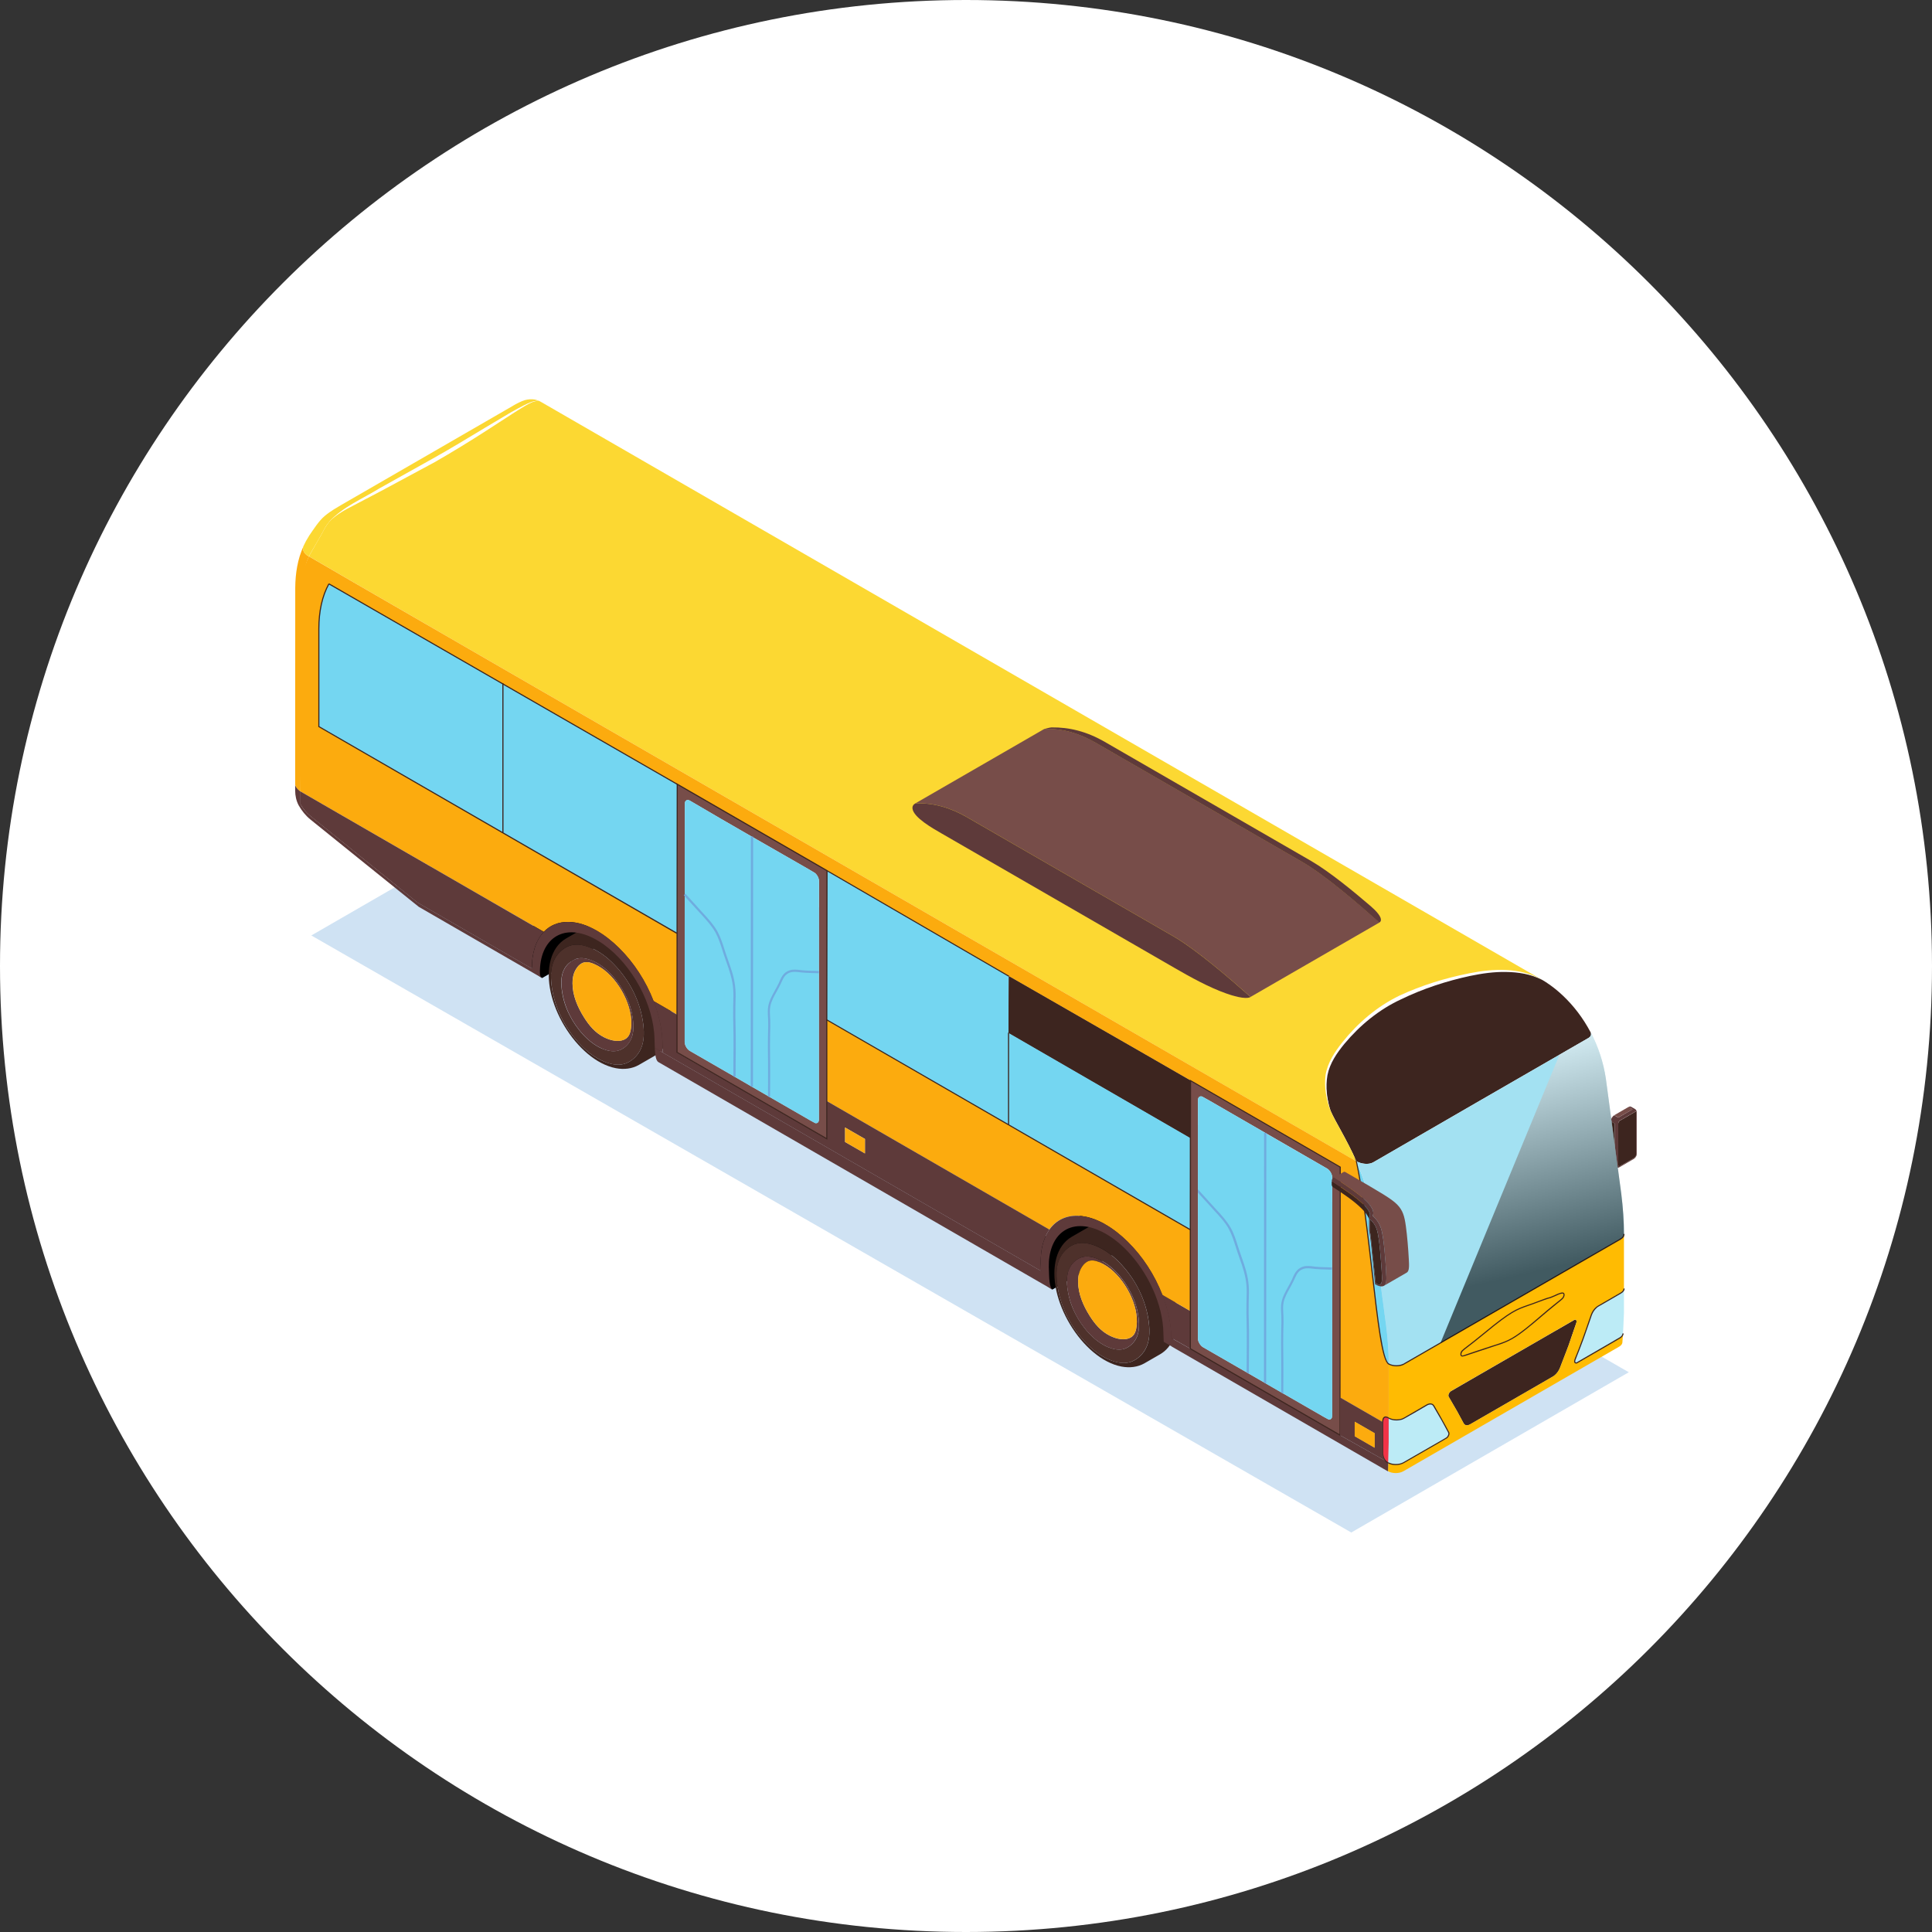
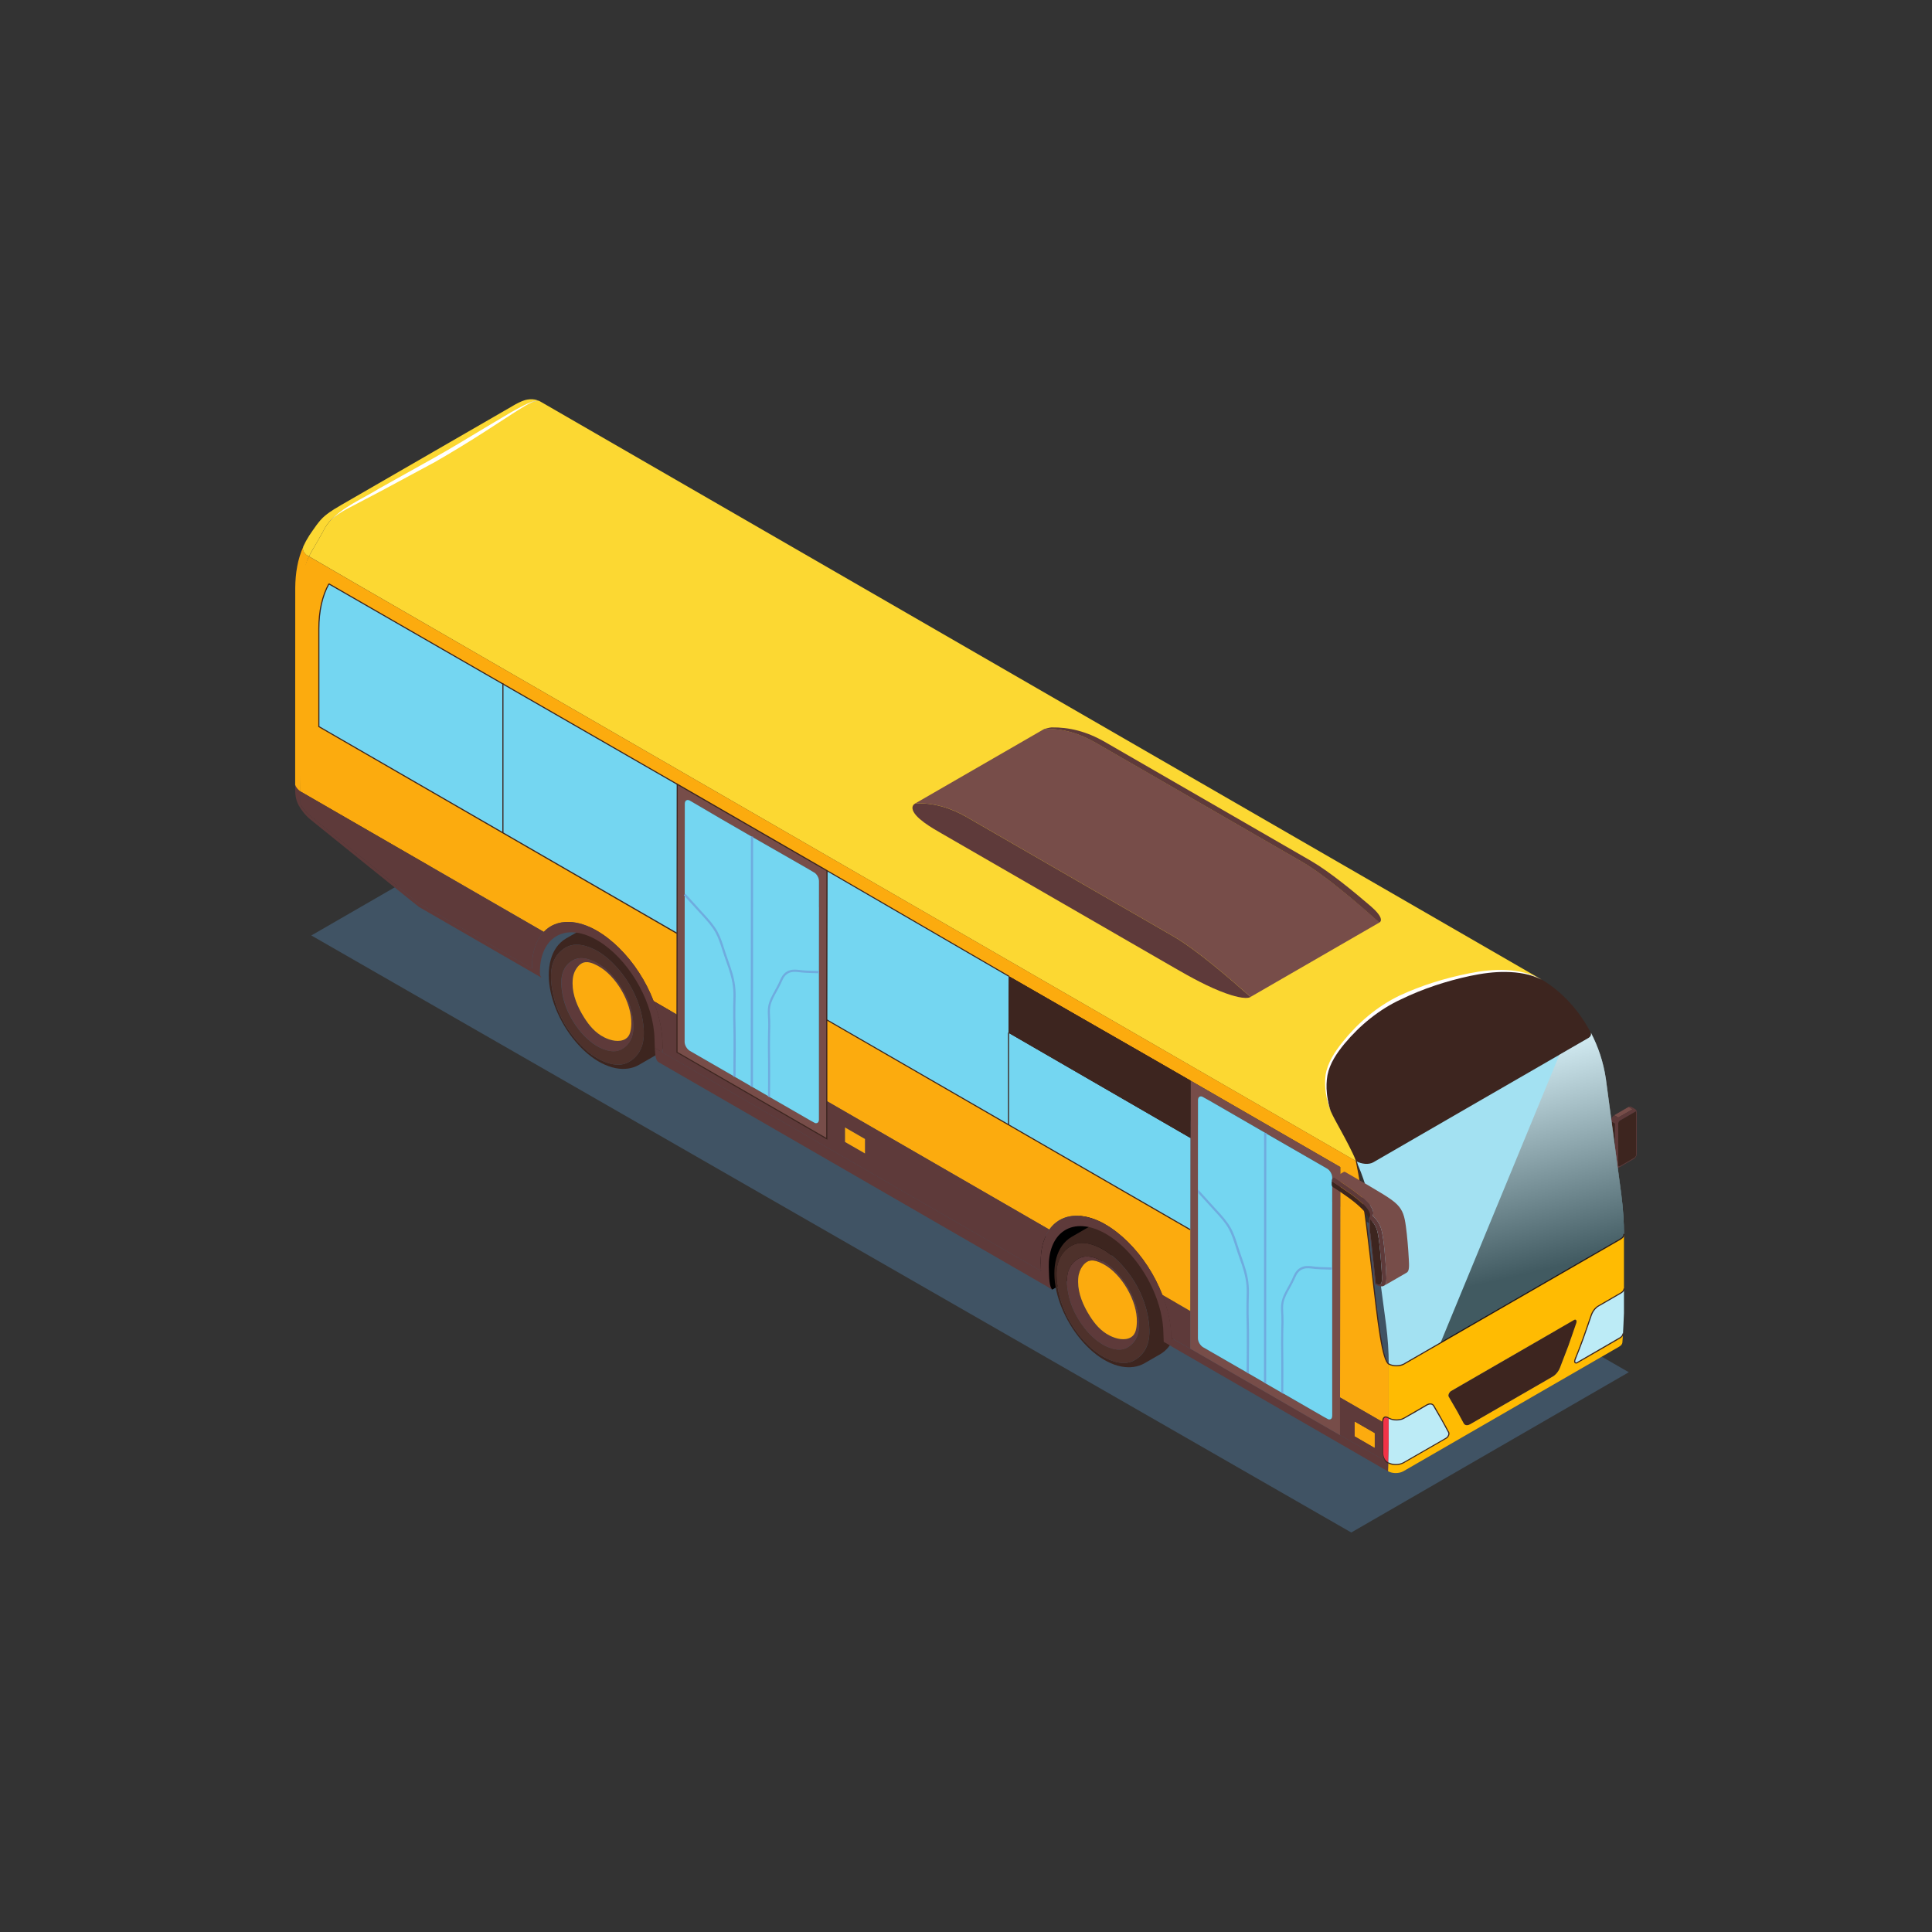
<svg xmlns="http://www.w3.org/2000/svg" width="72" height="72" viewBox="0 0 72 72" fill="none">
  <rect x="0" y="0" width="72" height="72" fill="#333333" stroke="none" />
-   <path d="M0 36C0 16.118 16.118 0 36 0C55.882 0 72 16.118 72 36C72 55.882 55.882 72 36 72C16.118 72 0 55.882 0 36Z" fill="white" />
  <path opacity="0.3" d="M11.602 34.862L50.358 57.112L60.701 51.139L21.945 28.893L11.602 34.862Z" fill="#5D9DD7" />
  <path d="M43.617 45.516L39.214 48.06L38.856 47.802L38.593 46.317L39.214 45.907L43.617 43.365V45.516Z" fill="black" />
-   <path d="M24.605 33.908L20.201 36.45L19.844 36.195L19.581 34.709L20.201 34.299L24.605 31.755V33.908Z" fill="black" />
  <path d="M43.875 49.115C43.875 49.656 43.698 50.202 43.232 50.471C43.041 50.581 42.847 50.692 42.656 50.803C42.395 50.953 42.093 50.983 41.796 50.928C40.333 50.651 38.953 48.364 39.368 46.879C39.46 46.549 39.646 46.264 39.937 46.094C40.128 45.984 40.322 45.873 40.513 45.762C40.998 45.482 41.58 45.623 42.06 45.914C43.08 46.532 43.875 47.94 43.875 49.115ZM42.678 50.299C42.849 49.999 42.855 49.636 42.816 49.295C42.714 48.434 42.295 47.633 41.705 47.034C41.467 46.79 41.198 46.582 40.876 46.446C40.638 46.347 40.369 46.286 40.125 46.347C39.881 46.41 39.662 46.596 39.535 46.818C39.363 47.114 39.357 47.477 39.396 47.821C39.496 48.683 39.914 49.484 40.508 50.083C40.746 50.327 41.015 50.534 41.336 50.67C41.575 50.77 41.843 50.831 42.087 50.77C42.328 50.709 42.55 50.52 42.678 50.299Z" fill="#3D251F" />
  <path d="M42.813 49.295C42.855 49.639 42.847 50.002 42.675 50.298C42.547 50.52 42.328 50.706 42.084 50.77C41.841 50.833 41.572 50.772 41.334 50.67C41.012 50.534 40.743 50.326 40.505 50.082C39.914 49.484 39.496 48.683 39.394 47.821C39.352 47.477 39.36 47.114 39.532 46.818C39.66 46.596 39.879 46.41 40.122 46.346C40.366 46.283 40.635 46.344 40.873 46.446C41.195 46.582 41.464 46.79 41.702 47.034C42.295 47.632 42.714 48.433 42.813 49.295ZM42.326 49.91C42.459 49.68 42.464 49.398 42.434 49.132C42.395 48.796 42.298 48.48 42.148 48.187C41.896 47.679 41.447 47.142 40.926 46.923C40.74 46.845 40.532 46.798 40.344 46.845C40.156 46.895 39.984 47.039 39.884 47.211C39.751 47.444 39.745 47.724 39.779 47.99C39.818 48.325 39.914 48.641 40.064 48.935C40.316 49.442 40.765 49.98 41.284 50.199C41.469 50.276 41.677 50.323 41.868 50.276C42.057 50.226 42.226 50.082 42.326 49.91Z" fill="#4E312B" />
  <path d="M42.431 49.132C42.462 49.398 42.456 49.681 42.323 49.911C42.223 50.083 42.054 50.227 41.866 50.277C41.677 50.327 41.467 50.279 41.281 50.199C40.763 49.98 40.311 49.44 40.062 48.935C39.915 48.639 39.818 48.326 39.776 47.99C39.746 47.724 39.748 47.444 39.881 47.212C39.981 47.04 40.15 46.896 40.342 46.846C40.53 46.796 40.738 46.843 40.923 46.923C41.442 47.142 41.894 47.683 42.146 48.187C42.295 48.481 42.392 48.794 42.431 49.132ZM42.367 49.271C42.392 48.489 41.805 47.478 41.117 47.112C40.926 47.009 40.702 46.915 40.516 47.023C40.455 47.059 40.403 47.103 40.358 47.164C40.245 47.314 40.178 47.483 40.178 47.769C40.178 48.212 40.367 48.653 40.608 49.035C40.799 49.34 41.023 49.609 41.359 49.778C41.608 49.903 41.916 49.972 42.143 49.842C42.237 49.789 42.293 49.7 42.323 49.598C42.354 49.495 42.362 49.379 42.367 49.271Z" fill="#5E3A3A" />
  <path d="M41.117 47.109C41.802 47.475 42.389 48.486 42.367 49.268C42.364 49.376 42.353 49.492 42.323 49.595C42.292 49.697 42.237 49.783 42.143 49.839C41.915 49.969 41.608 49.9 41.358 49.775C41.023 49.606 40.798 49.337 40.607 49.032C40.366 48.65 40.178 48.209 40.178 47.766C40.178 47.48 40.244 47.311 40.358 47.161C40.402 47.103 40.455 47.056 40.516 47.02C40.704 46.912 40.926 47.009 41.117 47.109Z" fill="#FCAB0E" />
  <path d="M25.032 37.996C25.032 38.537 24.855 39.083 24.389 39.352C24.198 39.462 24.004 39.573 23.813 39.684C23.552 39.834 23.25 39.864 22.954 39.809C21.49 39.532 20.11 37.245 20.526 35.76C20.617 35.43 20.803 35.144 21.094 34.975C21.285 34.864 21.479 34.754 21.67 34.643C22.155 34.363 22.737 34.504 23.217 34.795C24.239 35.416 25.032 36.824 25.032 37.996ZM23.835 39.182C24.007 38.883 24.012 38.52 23.974 38.179C23.871 37.317 23.452 36.516 22.862 35.918C22.624 35.674 22.355 35.466 22.033 35.33C21.795 35.23 21.526 35.169 21.282 35.23C21.038 35.294 20.82 35.48 20.692 35.701C20.52 35.998 20.515 36.361 20.553 36.705C20.653 37.567 21.072 38.368 21.665 38.966C21.903 39.21 22.172 39.418 22.494 39.554C22.732 39.654 23.001 39.715 23.245 39.654C23.488 39.59 23.707 39.404 23.835 39.182Z" fill="#3D251F" />
  <path d="M23.974 38.179C24.015 38.523 24.007 38.886 23.835 39.182C23.707 39.404 23.489 39.59 23.245 39.653C23.001 39.717 22.732 39.656 22.494 39.554C22.172 39.418 21.903 39.21 21.665 38.966C21.075 38.367 20.656 37.566 20.554 36.705C20.512 36.361 20.52 35.998 20.692 35.701C20.82 35.48 21.039 35.294 21.282 35.23C21.526 35.166 21.795 35.227 22.034 35.33C22.355 35.466 22.624 35.674 22.862 35.917C23.453 36.516 23.871 37.317 23.974 38.179ZM23.483 38.791C23.616 38.561 23.622 38.279 23.588 38.013C23.55 37.677 23.453 37.361 23.303 37.068C23.051 36.56 22.602 36.023 22.081 35.804C21.895 35.726 21.687 35.679 21.499 35.726C21.31 35.776 21.138 35.92 21.039 36.092C20.906 36.325 20.9 36.605 20.933 36.871C20.972 37.206 21.069 37.522 21.219 37.816C21.471 38.323 21.92 38.861 22.438 39.08C22.624 39.157 22.832 39.204 23.023 39.157C23.214 39.11 23.383 38.966 23.483 38.791Z" fill="#4E312B" />
  <path d="M23.591 38.013C23.622 38.279 23.616 38.562 23.486 38.792C23.386 38.964 23.217 39.108 23.028 39.158C22.84 39.208 22.629 39.16 22.444 39.08C21.925 38.861 21.474 38.321 21.224 37.816C21.077 37.52 20.98 37.206 20.939 36.871C20.908 36.605 20.911 36.325 21.044 36.092C21.144 35.92 21.313 35.776 21.504 35.727C21.693 35.677 21.9 35.724 22.086 35.804C22.604 36.023 23.056 36.563 23.308 37.068C23.452 37.364 23.549 37.678 23.591 38.013ZM23.524 38.152C23.549 37.37 22.962 36.358 22.275 35.993C22.083 35.89 21.859 35.796 21.673 35.904C21.612 35.94 21.559 35.984 21.515 36.045C21.402 36.195 21.335 36.364 21.335 36.649C21.335 37.093 21.523 37.533 21.765 37.916C21.956 38.221 22.18 38.49 22.516 38.659C22.765 38.783 23.073 38.853 23.3 38.722C23.394 38.67 23.45 38.581 23.48 38.479C23.513 38.376 23.522 38.262 23.524 38.152Z" fill="#5E3A3A" />
  <path d="M22.277 35.992C22.962 36.358 23.549 37.37 23.527 38.151C23.525 38.259 23.514 38.376 23.483 38.478C23.453 38.581 23.397 38.667 23.303 38.722C23.076 38.852 22.768 38.783 22.518 38.658C22.183 38.489 21.959 38.22 21.767 37.916C21.526 37.533 21.338 37.092 21.338 36.649C21.338 36.364 21.404 36.194 21.518 36.045C21.562 35.987 21.615 35.94 21.676 35.904C21.862 35.795 22.086 35.89 22.277 35.992Z" fill="#FCAB0E" />
  <path d="M60.972 43.035C60.975 43.102 60.906 43.149 60.906 43.149L60.371 43.459C60.332 43.482 60.307 43.459 60.307 43.421V41.874C60.307 41.833 60.335 41.783 60.371 41.761L60.906 41.453L60.972 41.414V41.489V42.961V43.035Z" fill="#3D251F" />
  <path d="M60.842 41.34L60.307 41.647L60.158 41.561L60.693 41.251L60.842 41.34Z" fill="#774D49" />
  <path d="M60.889 43.188C60.712 43.29 60.532 43.393 60.354 43.498C60.31 43.523 60.26 43.529 60.216 43.504C60.166 43.476 60.116 43.446 60.066 43.418C60.066 43.418 60.027 43.404 60.027 43.335L60.177 43.421V41.874L60.027 41.788C60.027 41.705 60.086 41.605 60.158 41.564L60.307 41.65L60.842 41.339L60.693 41.253C60.728 41.234 60.762 41.231 60.784 41.245C60.834 41.273 60.884 41.303 60.934 41.331C60.972 41.353 60.997 41.397 60.997 41.453C60.997 41.968 60.997 42.484 60.997 42.999C61 43.069 60.956 43.149 60.889 43.188ZM60.307 43.418C60.307 43.457 60.335 43.476 60.371 43.457L60.906 43.146C60.906 43.146 60.975 43.099 60.972 43.033V42.958V41.486V41.411L60.906 41.45L60.371 41.758C60.335 41.78 60.307 41.83 60.307 41.871V43.418Z" fill="#5E3A3A" />
  <path d="M60.177 41.871V43.418L60.027 43.332V41.785L60.177 41.871Z" fill="#3D251F" />
  <path d="M60.484 49.704C60.479 49.759 60.44 49.815 60.365 49.859C58.675 50.84 58.766 50.785 58.755 50.79C58.724 50.801 58.694 50.793 58.686 50.763C58.664 50.688 58.727 50.627 58.985 49.914C59.096 49.615 59.196 49.31 59.301 49.008C59.34 48.897 59.412 48.789 59.501 48.714C59.545 48.678 59.448 48.739 60.401 48.188C60.482 48.141 60.52 48.08 60.52 48.022C60.52 48.44 60.52 48.789 60.52 48.931V48.936C60.507 49.227 60.498 49.468 60.484 49.704Z" fill="#BCEBF6" />
  <path d="M57.455 36.508C57.525 36.547 57.594 36.588 57.66 36.635L57.733 36.685C57.913 36.81 58.084 36.951 58.245 37.104C58.65 37.486 58.999 37.946 59.271 38.459C59.318 38.542 59.296 38.628 59.193 38.686C56.516 40.227 53.847 41.771 51.175 43.317C51.006 43.414 50.726 43.378 50.549 43.276C50.186 42.453 49.754 41.785 49.593 41.405C49.579 41.372 49.568 41.341 49.562 41.325C49.474 41.081 49.421 40.707 49.413 40.477C49.391 39.895 49.615 39.459 49.978 38.983C50.416 38.412 51.028 37.836 51.699 37.431C52.794 36.771 54.648 36.245 55.726 36.186C56.316 36.159 56.94 36.225 57.455 36.508Z" fill="#3D251F" />
  <path d="M60.521 46.006C60.518 46.042 60.504 46.078 60.482 46.106C60.46 46.133 60.432 46.156 60.401 46.172L53.991 49.872L53.681 50.052L52.331 50.831C52.173 50.922 51.915 50.922 51.754 50.831V50.828C51.754 50.365 51.721 49.875 51.655 49.368C51.605 48.991 51.172 45.759 51.084 45.08C51.003 44.44 50.79 43.827 50.549 43.279V43.276C50.726 43.379 51.006 43.414 51.175 43.318C53.487 41.982 55.798 40.643 58.112 39.31C58.215 39.249 58.32 39.191 58.423 39.13C58.68 38.983 58.935 38.833 59.193 38.686C59.287 38.631 59.312 38.553 59.282 38.478C59.559 39.005 59.753 39.584 59.844 40.2C60.038 41.627 60.227 43.057 60.418 44.487C60.484 45.008 60.521 45.515 60.521 46.006Z" fill="#A3E1F2" />
  <path d="M58.739 49.196C58.761 49.219 58.755 49.271 58.744 49.304C58.348 50.446 58.569 49.85 58.137 50.973C58.093 51.089 58.015 51.195 57.929 51.261C57.885 51.297 58.14 51.145 54.798 53.076C54.786 53.085 54.75 53.099 54.739 53.104C54.72 53.112 54.678 53.118 54.662 53.118C54.64 53.118 54.612 53.107 54.595 53.099C54.579 53.087 54.559 53.068 54.548 53.049C54.221 52.444 54.41 52.78 53.988 52.054C53.958 52.001 53.997 51.907 54.049 51.862C54.069 51.846 53.736 52.04 58.658 49.196C58.686 49.177 58.716 49.171 58.739 49.196Z" fill="#3D251F" />
  <path d="M58.273 48.201C58.289 48.22 58.287 48.262 58.278 48.295C58.256 48.378 57.222 49.235 56.812 49.556C56.311 49.947 56.117 50.008 55.623 50.163C55.477 50.21 54.706 50.465 54.623 50.496C54.567 50.518 54.493 50.546 54.462 50.521C54.443 50.501 54.44 50.46 54.448 50.426C54.473 50.305 54.556 50.307 55.33 49.67C56.416 48.775 56.56 48.786 57.126 48.581C57.328 48.509 58.226 48.146 58.273 48.201Z" fill="#FCD832" />
  <path d="M54.498 50.554C54.479 50.554 54.462 50.548 54.448 50.537C54.42 50.512 54.42 50.462 54.429 50.424C54.445 50.343 54.487 50.31 54.684 50.16C54.814 50.061 55.011 49.911 55.318 49.656C56.291 48.852 56.513 48.775 56.953 48.622C57.006 48.603 57.059 48.586 57.12 48.564C57.159 48.55 57.228 48.522 57.311 48.492C58.026 48.218 58.253 48.145 58.292 48.19C58.32 48.223 58.309 48.281 58.303 48.303C58.276 48.401 57.175 49.307 56.829 49.576C56.324 49.969 56.122 50.033 55.634 50.188C55.493 50.232 54.717 50.49 54.634 50.521L54.625 50.523C54.581 50.537 54.534 50.554 54.498 50.554ZM58.248 48.215C58.14 48.215 57.572 48.434 57.325 48.528C57.242 48.561 57.172 48.586 57.134 48.6C57.073 48.622 57.02 48.642 56.967 48.658C56.532 48.811 56.313 48.886 55.346 49.687C55.038 49.941 54.842 50.091 54.711 50.191C54.52 50.338 54.487 50.363 54.47 50.432C54.462 50.465 54.468 50.498 54.479 50.507C54.498 50.523 54.57 50.498 54.612 50.482L54.62 50.479C54.706 50.446 55.471 50.194 55.62 50.147C56.119 49.989 56.305 49.93 56.804 49.542C57.256 49.19 58.234 48.373 58.262 48.292C58.27 48.262 58.27 48.231 58.262 48.218C58.256 48.215 58.251 48.215 58.248 48.215Z" fill="#4E312B" />
  <path d="M57.455 36.508C56.943 36.225 56.316 36.159 55.726 36.192C54.645 36.25 52.791 36.777 51.699 37.436C51.031 37.841 50.416 38.417 49.978 38.988C49.612 39.465 49.391 39.9 49.413 40.482C49.421 40.712 49.474 41.086 49.562 41.33C49.568 41.347 49.579 41.377 49.593 41.411C49.754 41.788 50.186 42.458 50.549 43.281C16.881 23.842 12.167 21.123 11.516 20.735C11.543 20.677 11.574 20.619 11.607 20.564C11.665 20.461 11.956 19.959 11.995 19.89C12.084 19.721 12.15 19.585 12.275 19.441C12.469 19.217 12.779 19.026 13.037 18.873C13.17 18.793 15.8 17.365 16.174 17.155C17.754 16.262 19.281 15.212 19.78 15.001C19.869 14.965 19.996 14.927 20.09 14.94C20.11 14.949 20.129 14.96 20.149 14.971L20.154 14.974C32.584 22.152 45.02 29.33 57.455 36.508Z" fill="#FCD832" />
  <path d="M53.988 53.389C54.011 53.428 53.988 53.528 53.914 53.583C53.9 53.594 53.988 53.542 52.303 54.512C52.145 54.603 51.893 54.603 51.732 54.514C51.741 54.196 51.752 53.752 51.752 53.749C51.752 53.747 51.752 53.35 51.752 52.846C51.877 52.918 52.059 52.932 52.206 52.893C52.298 52.868 52.231 52.899 53.171 52.358C53.268 52.303 53.373 52.3 53.429 52.394C53.808 53.045 53.617 52.699 53.988 53.389Z" fill="#BCEBF6" />
  <path d="M51.752 50.831C51.912 50.922 52.17 50.922 52.328 50.831L60.401 46.169C60.432 46.153 60.462 46.131 60.482 46.103C60.504 46.075 60.518 46.039 60.52 46.006C60.52 46.383 60.52 47.3 60.52 48.018C60.52 48.079 60.482 48.14 60.401 48.184C59.448 48.736 59.542 48.675 59.501 48.711C59.412 48.783 59.34 48.894 59.301 49.005C59.196 49.307 59.096 49.611 58.985 49.911C58.724 50.623 58.663 50.684 58.686 50.759C58.694 50.792 58.724 50.8 58.755 50.787C58.769 50.781 58.675 50.834 60.365 49.855C60.44 49.811 60.479 49.756 60.484 49.7C60.479 49.811 60.471 49.916 60.462 50.027V50.03C60.457 50.086 60.418 50.141 60.343 50.185L52.303 54.827C52.148 54.919 51.887 54.922 51.727 54.827C51.727 54.827 51.727 54.825 51.727 54.822C51.727 54.791 51.729 54.667 51.735 54.509C51.896 54.597 52.148 54.597 52.306 54.506C53.991 53.536 53.902 53.589 53.916 53.578C53.991 53.522 54.013 53.422 53.991 53.383C53.617 52.693 53.808 53.04 53.431 52.389C53.376 52.294 53.27 52.297 53.173 52.352C52.234 52.896 52.3 52.865 52.209 52.887C52.062 52.926 51.879 52.912 51.754 52.84C51.752 52.087 51.752 51.086 51.752 50.831ZM58.744 49.304C58.755 49.271 58.761 49.221 58.738 49.196C58.716 49.171 58.686 49.176 58.658 49.193C53.733 52.037 54.069 51.84 54.049 51.859C53.999 51.904 53.958 51.998 53.988 52.05C54.409 52.776 54.221 52.441 54.548 53.045C54.559 53.065 54.578 53.087 54.595 53.095C54.612 53.106 54.639 53.115 54.661 53.115C54.681 53.115 54.72 53.109 54.739 53.101C54.75 53.098 54.786 53.081 54.797 53.073C58.14 51.144 57.885 51.294 57.929 51.258C58.012 51.191 58.093 51.086 58.137 50.97C58.569 49.847 58.348 50.446 58.744 49.304Z" fill="#FFBB02" />
  <path d="M51.752 52.846C51.752 53.351 51.752 53.747 51.752 53.75C51.752 53.753 51.741 54.196 51.732 54.515C51.73 54.515 51.73 54.512 51.727 54.512L51.721 54.515C51.594 54.44 51.527 54.31 51.527 54.121C51.527 53.755 51.527 53.387 51.527 53.021C51.527 53.013 51.527 53.005 51.527 52.999C51.536 52.813 51.611 52.763 51.752 52.846Z" fill="#F13347" />
  <path d="M51.752 50.832C51.752 51.084 51.752 52.087 51.752 52.846C51.608 52.763 51.536 52.813 51.53 52.996L49.939 52.079C49.939 49.355 49.945 43.617 49.948 43.493C48.088 42.417 46.225 41.345 44.366 40.27C42.11 38.967 39.854 37.684 37.598 36.381C37.598 36.381 37.598 36.381 37.598 36.384L30.822 32.449C28.962 31.373 27.1 30.301 25.24 29.225L12.258 21.759C11.981 22.263 11.884 22.862 11.884 23.436C11.884 23.555 11.884 26.717 11.884 27.077C16.332 29.644 20.781 32.213 25.226 34.782H25.234C25.234 35.907 25.232 36.994 25.232 37.809H25.226L24.356 37.304C24.068 36.559 23.619 35.868 23.064 35.322C22.571 34.837 21.889 34.375 21.199 34.358C20.803 34.35 20.49 34.491 20.265 34.727L11.2 29.497C11.2 27.859 11.2 22.566 11.2 22.18C11.203 21.657 11.294 21.18 11.513 20.736C12.167 21.124 16.878 23.84 50.546 43.277V43.279C51.106 45.898 51.319 50.604 51.752 50.832Z" fill="#FCAB0E" />
  <path d="M51.727 54.512L51.721 54.515C51.682 54.493 51.652 54.465 51.624 54.434C51.156 54.171 49.939 53.487 49.939 53.487V53.484C48.079 52.411 46.22 51.336 44.36 50.263L43.653 49.864C43.656 49.975 43.659 50.08 43.664 50.18C45.13 51.028 50.743 54.265 51.715 54.828H51.727C51.727 54.797 51.729 54.673 51.735 54.515C51.732 54.512 51.729 54.512 51.727 54.512Z" fill="#5E3A3A" />
  <path d="M44.357 50.26L43.651 49.861C43.639 49.548 43.612 49.174 43.44 48.62C43.401 48.498 43.36 48.376 43.312 48.254L44.349 48.852H44.355C44.357 49.681 44.357 50.23 44.357 50.26Z" fill="#5E3A3A" />
-   <path d="M51.652 49.368C51.718 49.878 51.752 50.366 51.752 50.829C51.319 50.602 51.106 45.896 50.546 43.279C50.787 43.825 50.998 44.441 51.081 45.081C51.169 45.76 51.602 48.994 51.652 49.368Z" fill="#74D6F1" />
  <path d="M51.228 53.411V53.952L50.485 53.522V52.984L51.228 53.411Z" fill="#FFBB02" />
  <path d="M50.546 43.276C50.546 43.279 50.549 43.279 50.546 43.276C50.546 43.279 50.546 43.279 50.546 43.276Z" fill="#DBA500" />
  <path d="M44.363 42.406C44.363 41.173 44.366 40.289 44.366 40.27C46.225 41.342 48.088 42.417 49.947 43.493C49.945 43.617 49.939 49.354 49.939 52.079C49.939 52.905 49.939 53.453 49.939 53.484C48.08 52.408 46.217 51.336 44.357 50.261C44.357 50.244 44.357 49.69 44.357 48.853C44.357 48.038 44.357 46.952 44.36 45.826C44.363 44.637 44.363 43.407 44.363 42.406ZM47.788 51.913C49.615 52.968 49.487 52.894 49.523 52.899C49.604 52.91 49.645 52.846 49.645 52.763C49.645 52.713 49.645 49.756 49.645 47.267C49.645 45.491 49.648 43.953 49.648 43.886C49.648 43.762 49.565 43.615 49.46 43.551C48.509 43.002 47.752 42.564 47.151 42.218C44.657 40.777 44.815 40.865 44.77 40.86C44.704 40.852 44.646 40.896 44.646 40.998C44.646 41.021 44.646 42.578 44.643 44.382C44.643 46.866 44.64 49.815 44.64 49.875C44.64 50 44.732 50.15 44.834 50.208C45.472 50.577 46.023 50.895 46.497 51.167C46.73 51.303 46.946 51.427 47.143 51.541C47.384 51.68 47.597 51.802 47.788 51.913Z" fill="#774D49" />
  <path d="M49.46 43.551C49.565 43.612 49.651 43.762 49.648 43.886C49.648 43.953 49.645 45.491 49.645 47.267H49.643C49.435 47.257 49.235 47.265 49.022 47.243C48.875 47.226 48.72 47.198 48.581 47.237C48.501 47.259 48.426 47.304 48.37 47.364C48.285 47.456 48.24 47.578 48.188 47.694C48.057 47.974 47.849 48.249 47.8 48.54C47.769 48.703 47.788 48.872 47.794 49.041C47.802 49.252 47.791 49.457 47.788 49.665C47.78 49.997 47.788 50.333 47.791 50.665C47.794 51.084 47.788 51.497 47.788 51.915C47.597 51.804 47.384 51.68 47.145 51.544C47.145 51.439 47.148 42.326 47.151 42.221C47.752 42.564 48.509 43.002 49.46 43.551Z" fill="#74D6F1" />
  <path d="M49.648 47.267C49.648 49.756 49.645 52.713 49.648 52.763C49.648 52.846 49.607 52.91 49.526 52.898C49.49 52.893 49.615 52.968 47.791 51.912C47.791 51.496 47.797 51.08 47.794 50.662C47.791 50.327 47.786 49.991 47.791 49.661C47.797 49.453 47.805 49.248 47.797 49.038C47.791 48.869 47.772 48.7 47.802 48.536C47.855 48.245 48.063 47.974 48.19 47.691C48.243 47.577 48.287 47.453 48.373 47.361C48.431 47.303 48.506 47.256 48.584 47.233C48.722 47.195 48.878 47.222 49.025 47.239C49.238 47.264 49.438 47.256 49.648 47.267Z" fill="#74D6F1" />
  <path d="M47.151 42.217C47.148 42.323 47.145 51.435 47.145 51.541C46.946 51.427 46.732 51.302 46.499 51.166C46.499 50.657 46.511 50.147 46.505 49.639C46.499 49.282 46.486 48.927 46.494 48.57C46.505 48.115 46.53 47.849 46.394 47.356C46.328 47.109 46.233 46.873 46.153 46.632C46.056 46.341 45.976 46.039 45.829 45.776C45.682 45.513 45.466 45.285 45.258 45.058C45.05 44.834 44.848 44.609 44.643 44.382C44.643 42.578 44.645 41.017 44.645 40.998C44.645 40.895 44.704 40.851 44.77 40.859C44.814 40.865 44.656 40.773 47.151 42.217Z" fill="#74D6F1" />
  <path d="M46.505 49.639C46.513 50.149 46.499 50.659 46.499 51.166C46.026 50.892 45.474 50.573 44.837 50.208C44.734 50.149 44.643 50.002 44.643 49.875C44.643 49.814 44.643 46.865 44.645 44.382C44.85 44.606 45.053 44.831 45.261 45.058C45.468 45.285 45.685 45.51 45.831 45.776C45.978 46.039 46.056 46.341 46.156 46.632C46.236 46.876 46.33 47.112 46.397 47.356C46.533 47.849 46.508 48.115 46.497 48.569C46.486 48.927 46.499 49.282 46.505 49.639Z" fill="#74D6F1" />
  <path d="M44.363 42.406C44.363 43.407 44.36 44.637 44.36 45.823H44.352L37.581 41.916L37.584 41.913V38.487C39.843 39.79 42.107 41.104 44.363 42.406Z" fill="#74D6F1" />
  <path d="M44.352 45.826H44.36C44.36 46.951 44.36 48.035 44.357 48.853H44.352L43.315 48.254C43.027 47.508 42.578 46.818 42.021 46.272C41.528 45.785 40.849 45.325 40.156 45.308C39.718 45.297 39.349 45.474 39.102 45.823L30.813 41.034C30.813 40.219 30.813 39.133 30.816 38.008L37.584 41.916L44.352 45.826Z" fill="#FCAB0E" />
  <path d="M39.108 45.824C39.355 45.474 39.724 45.297 40.161 45.308C40.852 45.325 41.531 45.785 42.027 46.273C42.581 46.819 43.03 47.509 43.321 48.254C43.368 48.373 43.41 48.495 43.448 48.62C43.681 49.371 43.648 49.795 43.667 50.178C43.529 50.097 43.426 50.039 43.368 50.006C43.365 49.972 43.36 49.726 43.357 49.681C43.337 48.595 42.775 47.423 42.021 46.63C41.727 46.32 41.4 46.07 41.068 45.904C40.616 45.679 40.078 45.588 39.654 45.868C39.227 46.151 39.075 46.71 39.086 47.215C39.086 47.262 39.094 47.509 39.097 47.539C39.103 47.661 39.114 47.849 39.155 47.96C39.172 48.005 39.194 48.041 39.227 48.063C34.333 45.239 29.439 42.412 24.544 39.585L24.53 39.577C24.5 39.554 24.478 39.521 24.461 39.477C24.419 39.366 24.408 39.178 24.403 39.056C24.442 39.078 24.544 39.136 24.702 39.227C26.725 40.397 37.806 46.794 38.795 47.364C38.773 46.927 38.773 46.53 38.947 46.115C38.992 46.009 39.044 45.91 39.108 45.824Z" fill="#5E3A3A" />
  <path d="M39.225 48.062C39.227 48.065 39.23 48.065 39.233 48.068C39.23 48.065 39.227 48.062 39.225 48.062Z" fill="#DBA500" />
  <path d="M30.813 41.034L39.108 45.823C39.047 45.909 38.992 46.009 38.947 46.117C38.773 46.533 38.773 46.929 38.795 47.367C37.805 46.796 26.725 40.4 24.702 39.23C24.683 38.873 24.716 38.432 24.483 37.672C24.444 37.55 24.403 37.429 24.355 37.307L25.226 37.811H25.231C25.231 38.651 25.231 39.202 25.231 39.219C27.091 40.294 28.953 41.367 30.813 42.442C30.813 42.412 30.813 41.86 30.813 41.034ZM32.235 42.985V42.445L31.492 42.018V42.559L32.235 42.985Z" fill="#5E3A3A" />
  <path d="M30.821 32.448L37.597 36.384C37.592 36.564 37.584 38.238 37.584 38.49V41.913L37.581 41.916L30.813 38.008C30.816 35.378 30.819 32.534 30.821 32.448Z" fill="#74D6F1" />
  <path d="M32.235 42.447V42.985L31.492 42.558V42.018L32.235 42.447Z" fill="#FCAB0E" />
  <path d="M30.813 38.007C30.813 39.133 30.813 40.219 30.81 41.034C30.81 41.86 30.81 42.408 30.81 42.439C28.951 41.366 27.088 40.291 25.229 39.216C25.229 39.199 25.229 38.645 25.229 37.808C25.229 36.99 25.229 35.907 25.231 34.781C25.234 32.137 25.237 29.283 25.237 29.225C27.096 30.3 28.959 31.372 30.819 32.448C30.819 32.534 30.816 35.377 30.813 38.007ZM28.662 40.87C30.48 41.921 30.361 41.851 30.397 41.857C30.464 41.865 30.519 41.821 30.519 41.721C30.519 41.671 30.519 38.714 30.519 36.225C30.519 34.449 30.522 32.911 30.522 32.844C30.522 32.736 30.458 32.609 30.372 32.536C30.323 32.498 29.297 31.916 28.025 31.184C27.291 30.763 26.473 30.289 25.716 29.843C25.614 29.782 25.522 29.829 25.522 29.956C25.522 29.978 25.522 31.536 25.52 33.34C25.52 35.824 25.517 38.772 25.517 38.833C25.517 38.95 25.597 39.099 25.711 39.166C26.348 39.535 26.9 39.85 27.374 40.125C27.606 40.261 27.823 40.383 28.019 40.499C28.255 40.635 28.468 40.759 28.662 40.87Z" fill="#774D49" />
  <path d="M30.372 32.534C30.461 32.606 30.525 32.734 30.522 32.842C30.522 32.908 30.519 34.446 30.519 36.223H30.517C30.309 36.212 29.596 36.151 29.455 36.193C29.375 36.215 29.3 36.259 29.244 36.32C29.158 36.409 28.723 37.201 28.671 37.495C28.64 37.659 28.66 37.828 28.665 37.994C28.673 38.205 28.66 40.452 28.66 40.868C28.468 40.757 28.255 40.632 28.017 40.496C28.017 40.391 28.019 31.486 28.022 31.182C29.297 31.913 30.323 32.495 30.372 32.534Z" fill="#74D6F1" />
  <path d="M30.519 36.226C30.519 38.715 30.517 41.672 30.519 41.722C30.519 41.822 30.464 41.866 30.397 41.858C30.361 41.852 30.48 41.921 28.662 40.871C28.662 40.455 28.668 40.039 28.665 39.621C28.662 39.286 28.657 38.95 28.662 38.62C28.668 38.413 28.676 38.208 28.668 37.997C28.662 37.828 28.643 37.659 28.674 37.498C28.726 37.204 28.934 36.933 29.061 36.653C29.114 36.539 29.159 36.414 29.244 36.323C29.303 36.262 29.377 36.218 29.455 36.196C29.594 36.157 29.749 36.184 29.896 36.201C30.109 36.22 30.311 36.215 30.519 36.226Z" fill="#74D6F1" />
  <path d="M28.023 31.182C28.02 31.487 28.017 40.394 28.017 40.497C27.817 40.383 27.604 40.258 27.371 40.123C27.371 39.613 27.357 37.88 27.366 37.526C27.377 37.069 27.402 36.802 27.266 36.312C27.199 36.065 26.847 34.995 26.701 34.729C26.554 34.466 25.719 33.563 25.517 33.335C25.517 31.531 25.52 29.971 25.52 29.951C25.52 29.824 25.614 29.779 25.714 29.838C26.473 30.287 27.288 30.761 28.023 31.182Z" fill="#74D6F1" />
  <path d="M27.377 38.595C27.385 39.105 27.371 39.615 27.371 40.122C26.897 39.848 26.346 39.529 25.708 39.163C25.597 39.097 25.514 38.947 25.514 38.831C25.514 38.77 25.514 35.821 25.517 33.338C25.722 33.562 25.924 33.787 26.132 34.014C26.34 34.241 26.556 34.466 26.703 34.732C26.85 34.995 26.928 35.297 27.027 35.588C27.108 35.832 27.202 36.068 27.271 36.312C27.407 36.802 27.382 37.068 27.371 37.526C27.357 37.883 27.371 38.241 27.377 38.595Z" fill="#74D6F1" />
  <path d="M25.24 29.225C25.24 29.28 25.237 32.138 25.234 34.782H25.226C20.778 32.215 16.33 29.646 11.884 27.077C11.884 26.717 11.884 23.555 11.884 23.436C11.884 22.859 11.981 22.263 12.258 21.759L25.24 29.225Z" fill="#74D6F1" />
  <path d="M24.702 39.23C24.544 39.138 24.442 39.08 24.403 39.058C24.4 39.025 24.395 38.778 24.392 38.734C24.369 37.423 23.541 35.949 22.518 35.211C22.382 35.111 22.241 35.028 22.1 34.956C20.961 34.388 20.102 35.009 20.121 36.267V36.27C20.121 36.356 20.154 36.417 20.201 36.447C20.102 36.389 20.005 36.334 19.905 36.276C18.477 35.452 17.05 34.627 15.62 33.803L15.606 33.795C14.259 32.714 12.918 31.631 11.576 30.547C11.396 30.403 11.244 30.214 11.13 30.012C11.042 29.849 11 29.652 11 29.466V29.247C11.044 29.388 11.188 29.485 11.2 29.494V29.973C11.288 30.131 11.41 30.281 11.549 30.392C12.078 30.819 15.534 33.612 15.559 33.632C15.603 33.657 19.107 35.68 19.822 36.093L19.824 36.09C19.816 35.549 19.96 35.048 20.268 34.726C20.492 34.488 20.803 34.347 21.202 34.358C21.892 34.374 22.571 34.834 23.067 35.322C23.621 35.868 24.07 36.558 24.358 37.304C24.406 37.423 24.447 37.545 24.486 37.67C24.716 38.429 24.683 38.87 24.702 39.23Z" fill="#5E3A3A" />
  <path d="M11.302 22.221C11.299 22.603 11.2 27.858 11.2 29.496C11.188 29.488 11.044 29.388 11 29.249C11 28.094 11 22.759 11.003 21.905V21.902C11.008 21.362 11.091 20.838 11.308 20.361C11.272 20.458 11.299 20.569 11.41 20.669C11.421 20.68 11.377 20.655 11.515 20.738C11.296 21.179 11.305 21.694 11.302 22.221Z" fill="#FCAB0E" />
  <path d="M11.2 29.496L20.265 34.729C19.96 35.053 19.813 35.552 19.822 36.092L19.819 36.095C19.104 35.682 15.601 33.659 15.556 33.634C15.534 33.614 12.078 30.824 11.549 30.397C11.41 30.283 11.291 30.134 11.2 29.978C11.2 29.973 11.2 29.795 11.2 29.496Z" fill="#5E3A3A" />
  <path d="M19.761 14.88C19.874 14.874 19.982 14.891 20.088 14.941C19.993 14.927 19.866 14.963 19.777 15.002C19.278 15.213 17.751 16.263 16.172 17.155C15.797 17.366 13.17 18.796 13.034 18.874C12.777 19.026 12.466 19.217 12.272 19.442C12.147 19.586 12.084 19.722 11.992 19.891C11.956 19.96 11.665 20.464 11.604 20.564C11.571 20.622 11.54 20.678 11.513 20.736C11.374 20.653 11.418 20.678 11.407 20.667C11.297 20.567 11.269 20.459 11.305 20.359C11.366 20.226 11.435 20.099 11.515 19.974L11.518 19.968C11.674 19.741 11.884 19.411 12.095 19.234C12.208 19.145 12.272 19.076 12.732 18.81C14.855 17.585 16.978 16.36 19.101 15.132L19.104 15.129C19.251 15.043 19.411 14.957 19.567 14.91C19.625 14.894 19.68 14.886 19.747 14.88H19.761Z" fill="#FCD832" />
  <path d="M37.598 36.384C37.598 36.381 37.598 36.381 37.598 36.384C39.854 37.684 42.11 38.967 44.366 40.27C44.366 40.292 44.363 41.173 44.363 42.406C42.107 41.104 39.84 39.79 37.584 38.487C37.584 38.238 37.595 36.564 37.598 36.384Z" fill="#3D251F" />
  <path d="M37.598 36.381C37.592 36.564 37.584 38.238 37.584 38.49C39.84 39.792 42.107 41.106 44.363 42.409C44.363 41.175 44.366 40.291 44.366 40.272C42.11 38.967 39.854 37.683 37.598 36.381Z" fill="#3D251F" />
  <path d="M60.388 46.155L52.315 50.812L52.336 50.847L60.409 46.191L60.388 46.155Z" fill="#3D251F" />
  <path d="M60.393 46.201L60.373 46.164L60.39 46.153C60.423 46.134 60.448 46.115 60.465 46.09C60.484 46.065 60.498 46.032 60.498 46.004V45.984L60.54 45.987V46.007C60.537 46.045 60.523 46.084 60.498 46.115C60.476 46.142 60.448 46.164 60.41 46.187L60.393 46.201Z" fill="#3D251F" />
  <path d="M52.04 50.92C51.932 50.92 51.824 50.895 51.741 50.848L51.76 50.812C51.913 50.9 52.162 50.9 52.317 50.812L52.337 50.848C52.256 50.897 52.148 50.92 52.04 50.92Z" fill="#3D251F" />
  <path d="M30.833 42.475L30.802 42.456C28.943 41.38 27.08 40.308 25.221 39.232L25.209 39.227V39.216C25.209 39.199 25.209 38.645 25.209 37.808C25.209 37.09 25.209 36.164 25.212 35.189V34.781C25.215 32.733 25.218 29.288 25.218 29.224V29.189L25.248 29.205L30.841 32.434V32.445C30.838 32.531 30.835 35.374 30.833 38.005C30.833 38.828 30.833 39.631 30.833 40.324V41.031C30.833 41.843 30.833 42.406 30.833 42.436V42.475ZM25.251 39.205C27.097 40.272 28.945 41.339 30.791 42.403C30.791 42.264 30.791 41.743 30.791 41.034V40.327C30.791 39.634 30.791 38.833 30.791 38.007C30.794 35.444 30.797 32.681 30.799 32.459L25.259 29.261C25.259 29.637 25.254 32.839 25.254 34.781V35.189C25.254 36.164 25.251 37.09 25.251 37.808C25.251 38.589 25.251 39.121 25.251 39.205Z" fill="#3D251F" />
  <path d="M27.978 40.496C27.978 40.463 27.981 31.522 27.984 31.181V31.176H28.067V31.184C28.064 31.528 28.061 40.466 28.061 40.499L27.978 40.496Z" fill="#6FACDF" />
  <path d="M47.104 51.516C47.104 51.347 47.107 42.309 47.109 42.218H47.193C47.19 42.309 47.187 51.391 47.187 51.56L47.104 51.516Z" fill="#6FACDF" />
  <path d="M25.215 34.801C20.767 32.234 16.318 29.665 11.873 27.096L11.862 27.09V23.435C11.862 22.77 11.989 22.202 12.239 21.747L12.275 21.767C12.028 22.215 11.903 22.778 11.903 23.435V27.066C16.346 29.632 20.791 32.198 25.237 34.762L25.215 34.801Z" fill="#3D251F" />
  <path d="M12.267 21.74L12.247 21.776L25.229 29.245L25.249 29.209L12.267 21.74Z" fill="#3D251F" />
  <path d="M37.59 36.4L30.811 32.465L30.833 32.432L37.612 36.367L37.598 36.384L37.59 36.4Z" fill="#3D251F" />
  <path d="M52.018 54.6C51.912 54.6 51.807 54.578 51.724 54.531L51.721 54.528L51.738 54.492L51.741 54.495C51.896 54.581 52.142 54.581 52.295 54.495L53.365 53.88C53.825 53.617 53.894 53.575 53.9 53.569C53.969 53.517 53.988 53.428 53.972 53.398L53.85 53.17C53.708 52.907 53.708 52.907 53.62 52.76C53.578 52.691 53.517 52.586 53.415 52.406C53.392 52.367 53.359 52.344 53.318 52.342C53.279 52.339 53.232 52.35 53.184 52.378C52.99 52.489 52.838 52.577 52.722 52.647C52.289 52.896 52.289 52.896 52.226 52.913L52.215 52.915C52.054 52.957 51.871 52.938 51.743 52.865L51.763 52.83C51.876 52.896 52.054 52.915 52.203 52.877L52.215 52.874C52.273 52.86 52.273 52.86 52.7 52.611C52.819 52.541 52.968 52.455 53.162 52.342C53.215 52.311 53.27 52.297 53.32 52.3C53.376 52.306 53.42 52.333 53.451 52.383C53.556 52.563 53.617 52.669 53.656 52.738C53.742 52.888 53.742 52.888 53.886 53.151L54.008 53.378C54.035 53.428 54.005 53.539 53.927 53.6C53.922 53.605 53.922 53.605 53.384 53.913L52.314 54.528C52.231 54.575 52.123 54.6 52.018 54.6Z" fill="#3D251F" />
  <path d="M58.73 50.815C58.719 50.815 58.708 50.812 58.7 50.807C58.683 50.798 58.672 50.785 58.667 50.765C58.653 50.715 58.669 50.674 58.739 50.505C58.786 50.385 58.861 50.203 58.969 49.906C59.044 49.701 59.116 49.49 59.185 49.288C59.218 49.191 59.251 49.094 59.285 49C59.326 48.88 59.401 48.77 59.492 48.698L59.501 48.692C59.52 48.675 59.52 48.675 59.817 48.504C59.944 48.429 60.13 48.323 60.396 48.168C60.465 48.127 60.504 48.074 60.504 48.019H60.546C60.546 48.091 60.498 48.154 60.415 48.204C60.149 48.359 59.964 48.465 59.836 48.54C59.545 48.706 59.542 48.709 59.526 48.722L59.517 48.731C59.434 48.8 59.362 48.903 59.323 49.014C59.29 49.111 59.257 49.205 59.224 49.302C59.154 49.504 59.082 49.715 59.008 49.92C58.899 50.216 58.825 50.399 58.778 50.518C58.714 50.679 58.697 50.715 58.708 50.754C58.711 50.762 58.714 50.768 58.719 50.771C58.728 50.773 58.739 50.773 58.75 50.771H58.755C58.761 50.768 58.838 50.724 59.34 50.432L60.357 49.842C60.424 49.803 60.46 49.754 60.465 49.704C60.465 49.701 60.465 49.698 60.465 49.693H60.507C60.507 49.698 60.507 49.704 60.507 49.706C60.501 49.77 60.454 49.831 60.379 49.878L59.362 50.468C58.772 50.809 58.772 50.809 58.766 50.812C58.75 50.812 58.739 50.815 58.73 50.815Z" fill="#3D251F" />
  <path d="M51.713 54.532C51.577 54.451 51.508 54.312 51.508 54.118V53.018C51.508 53.01 51.508 53.002 51.508 52.993C51.511 52.891 51.535 52.827 51.583 52.799C51.627 52.774 51.685 52.785 51.76 52.827L51.741 52.863C51.68 52.827 51.633 52.819 51.605 52.835C51.572 52.855 51.552 52.91 51.549 52.996C51.549 53.004 51.549 53.01 51.549 53.018V54.118C51.549 54.296 51.61 54.423 51.732 54.495L51.713 54.532Z" fill="#3D251F" />
-   <path d="M49.961 53.52L44.338 50.275V50.264C44.338 50.25 44.338 49.903 44.338 49.33V48.853C44.338 48.371 44.338 47.791 44.338 47.165V45.826C44.338 44.973 44.341 44.097 44.341 43.302V42.409C44.341 41.622 44.343 40.297 44.343 40.27V40.236L44.374 40.253C46.234 41.325 48.096 42.401 49.956 43.476L49.967 43.482V43.493C49.964 43.62 49.958 49.474 49.958 52.079C49.958 52.938 49.958 53.456 49.958 53.484L49.961 53.52ZM44.38 50.25L49.92 53.448C49.92 53.307 49.92 52.777 49.92 52.079C49.92 49.521 49.925 43.828 49.928 43.504C48.082 42.437 46.234 41.37 44.388 40.306C44.388 40.472 44.385 41.217 44.385 42.409V43.302C44.385 44.097 44.385 44.973 44.382 45.826V47.165C44.382 47.789 44.382 48.368 44.382 48.853V49.33C44.38 49.834 44.38 50.183 44.38 50.25Z" fill="#3D251F" />
  <path d="M44.343 45.843L30.796 38.021L30.819 37.985L30.824 37.991L44.363 45.806L44.343 45.843Z" fill="#3D251F" />
-   <path d="M54.498 50.554C54.479 50.554 54.462 50.549 54.448 50.538C54.42 50.513 54.42 50.463 54.429 50.424C54.445 50.344 54.487 50.311 54.684 50.161C54.814 50.061 55.011 49.911 55.318 49.657C56.291 48.853 56.513 48.775 56.953 48.623C57.006 48.603 57.059 48.587 57.12 48.565C57.197 48.537 57.281 48.506 57.358 48.476C57.483 48.429 57.599 48.384 57.663 48.365C57.68 48.359 57.694 48.357 57.707 48.354C57.752 48.343 57.788 48.334 57.935 48.268L57.957 48.257C58.093 48.193 58.239 48.132 58.289 48.19C58.317 48.224 58.306 48.282 58.3 48.304C58.278 48.384 58.237 48.418 58.037 48.576C58.007 48.601 57.973 48.628 57.935 48.659C57.768 48.792 57.613 48.925 57.45 49.063C57.256 49.23 57.056 49.399 56.829 49.576C56.324 49.97 56.122 50.033 55.634 50.189C55.493 50.233 54.717 50.491 54.634 50.521L54.625 50.524C54.581 50.538 54.534 50.554 54.498 50.554ZM58.226 48.207C58.159 48.207 58.023 48.271 57.973 48.296L57.948 48.307C57.799 48.376 57.76 48.384 57.713 48.395C57.699 48.398 57.688 48.401 57.671 48.407C57.608 48.426 57.491 48.47 57.369 48.515C57.292 48.545 57.209 48.576 57.131 48.603C57.07 48.626 57.017 48.645 56.965 48.662C56.529 48.814 56.31 48.889 55.343 49.69C55.036 49.945 54.839 50.094 54.709 50.194C54.517 50.341 54.484 50.366 54.468 50.435C54.459 50.469 54.465 50.502 54.476 50.51C54.495 50.527 54.567 50.502 54.609 50.485L54.617 50.482C54.703 50.449 55.468 50.197 55.618 50.15C56.117 49.992 56.302 49.934 56.801 49.546C57.026 49.371 57.225 49.199 57.419 49.033C57.583 48.892 57.738 48.761 57.907 48.626C57.946 48.595 57.979 48.567 58.012 48.542C58.203 48.39 58.245 48.359 58.262 48.293C58.27 48.26 58.27 48.229 58.259 48.215C58.251 48.21 58.239 48.207 58.226 48.207Z" fill="#3D251F" />
  <path d="M46.544 50.57C46.541 50.764 46.541 50.967 46.541 51.166V51.188L46.458 51.147V51.1C46.458 50.9 46.461 50.767 46.461 50.573C46.463 50.268 46.466 49.952 46.463 49.642C46.463 49.536 46.461 49.428 46.458 49.323C46.452 49.077 46.447 48.822 46.452 48.572C46.452 48.525 46.455 48.481 46.455 48.436C46.466 48.057 46.474 47.807 46.353 47.372C46.308 47.211 46.253 47.053 46.197 46.898C46.167 46.815 46.139 46.732 46.111 46.649C46.089 46.585 46.07 46.524 46.05 46.46C45.978 46.236 45.904 46.003 45.793 45.798C45.657 45.551 45.455 45.335 45.261 45.124L45.227 45.088C45.086 44.933 44.945 44.778 44.809 44.628C44.753 44.567 44.701 44.506 44.645 44.448L44.643 44.326L44.676 44.359C44.74 44.431 44.806 44.504 44.87 44.573C45.006 44.722 45.147 44.88 45.288 45.033L45.322 45.069C45.518 45.282 45.723 45.504 45.865 45.756C45.984 45.967 46.059 46.205 46.131 46.432C46.15 46.496 46.17 46.557 46.192 46.618C46.219 46.701 46.25 46.785 46.278 46.868C46.333 47.023 46.389 47.184 46.433 47.344C46.558 47.791 46.549 48.062 46.538 48.434C46.538 48.478 46.535 48.522 46.535 48.569C46.53 48.819 46.535 49.074 46.541 49.318C46.544 49.426 46.547 49.531 46.547 49.639C46.549 49.95 46.547 50.265 46.544 50.57Z" fill="#6FACDF" />
  <path d="M47.747 51.891C47.747 51.724 47.747 51.586 47.749 51.422C47.749 51.175 47.752 50.918 47.749 50.666C47.749 50.585 47.747 50.502 47.747 50.422C47.744 50.172 47.741 49.914 47.747 49.662C47.747 49.612 47.749 49.565 47.749 49.518C47.755 49.363 47.758 49.202 47.752 49.041C47.752 49.008 47.749 48.975 47.747 48.944C47.738 48.809 47.733 48.667 47.758 48.534C47.794 48.332 47.902 48.141 48.005 47.955C48.054 47.864 48.107 47.772 48.149 47.681C48.157 47.661 48.165 47.642 48.174 47.622C48.218 47.523 48.262 47.42 48.34 47.34C48.401 47.276 48.484 47.226 48.57 47.201C48.695 47.165 48.828 47.182 48.955 47.198C48.98 47.201 49.005 47.204 49.027 47.207C49.155 47.221 49.282 47.223 49.404 47.226C49.482 47.229 49.562 47.229 49.642 47.234L49.637 47.318C49.556 47.312 49.479 47.312 49.401 47.309C49.277 47.306 49.149 47.304 49.016 47.29C48.991 47.287 48.966 47.284 48.941 47.282C48.822 47.268 48.697 47.251 48.589 47.284C48.517 47.304 48.448 47.345 48.395 47.401C48.329 47.47 48.287 47.567 48.246 47.658C48.237 47.678 48.229 47.7 48.218 47.719C48.174 47.814 48.121 47.908 48.071 47.999C47.971 48.179 47.866 48.365 47.833 48.554C47.81 48.681 47.816 48.814 47.824 48.947C47.827 48.98 47.827 49.014 47.83 49.047C47.836 49.211 47.833 49.371 47.827 49.529C47.827 49.576 47.824 49.626 47.824 49.673C47.819 49.923 47.822 50.181 47.824 50.43C47.824 50.51 47.827 50.593 47.827 50.674C47.83 50.926 47.827 51.184 47.827 51.43C47.827 51.594 47.824 51.78 47.824 51.946L47.747 51.891Z" fill="#6FACDF" />
  <path d="M27.33 40.125C27.33 39.926 27.332 39.723 27.332 39.527C27.335 39.222 27.338 38.906 27.335 38.595C27.335 38.487 27.332 38.382 27.33 38.274C27.324 38.027 27.319 37.775 27.324 37.523C27.324 37.476 27.327 37.429 27.327 37.384C27.338 37.005 27.346 36.755 27.224 36.32C27.18 36.162 27.125 36.001 27.069 35.849C27.039 35.766 27.011 35.683 26.983 35.599C26.964 35.538 26.942 35.475 26.922 35.411C26.85 35.187 26.775 34.951 26.662 34.749C26.523 34.502 26.324 34.283 26.13 34.072L26.099 34.039C25.963 33.892 25.83 33.743 25.695 33.596C25.625 33.518 25.553 33.441 25.484 33.363L25.517 33.327L25.542 33.305C25.614 33.385 25.683 33.463 25.756 33.54C25.889 33.687 26.022 33.837 26.157 33.984L26.188 34.017C26.385 34.23 26.59 34.452 26.734 34.707C26.85 34.918 26.928 35.156 27 35.386C27.019 35.447 27.039 35.511 27.061 35.572C27.089 35.655 27.119 35.738 27.147 35.821C27.202 35.976 27.258 36.137 27.305 36.298C27.427 36.744 27.421 37.013 27.41 37.387C27.41 37.431 27.407 37.476 27.407 37.523C27.402 37.772 27.407 38.025 27.413 38.268C27.416 38.377 27.418 38.482 27.418 38.59C27.424 38.9 27.418 39.216 27.416 39.524C27.413 39.718 27.413 39.92 27.413 40.12L27.33 40.125Z" fill="#6FACDF" />
  <path d="M28.621 40.871C28.621 40.704 28.621 40.541 28.624 40.377C28.624 40.131 28.626 39.873 28.624 39.621C28.624 39.538 28.624 39.455 28.621 39.371C28.618 39.122 28.615 38.861 28.621 38.612C28.621 38.568 28.624 38.52 28.624 38.476C28.629 38.313 28.632 38.16 28.626 37.997C28.626 37.964 28.624 37.93 28.621 37.9C28.613 37.764 28.607 37.625 28.632 37.489C28.668 37.287 28.776 37.096 28.878 36.91C28.928 36.819 28.981 36.727 29.023 36.636C29.031 36.617 29.039 36.597 29.048 36.578C29.092 36.478 29.136 36.375 29.214 36.295C29.275 36.231 29.358 36.181 29.444 36.157C29.569 36.12 29.699 36.137 29.826 36.151C29.851 36.154 29.876 36.157 29.901 36.159C30.029 36.173 30.153 36.176 30.275 36.179C30.356 36.181 30.436 36.181 30.519 36.187L30.514 36.27C30.433 36.265 30.353 36.265 30.273 36.262C30.148 36.259 30.02 36.256 29.89 36.242C29.865 36.24 29.84 36.237 29.812 36.234C29.693 36.22 29.571 36.206 29.463 36.237C29.391 36.256 29.322 36.298 29.269 36.353C29.203 36.422 29.161 36.52 29.12 36.611C29.111 36.63 29.103 36.65 29.092 36.672C29.048 36.766 28.995 36.86 28.945 36.952C28.845 37.132 28.74 37.318 28.707 37.506C28.684 37.631 28.69 37.767 28.698 37.9C28.701 37.933 28.701 37.966 28.704 37.999C28.709 38.166 28.707 38.327 28.701 38.484C28.701 38.529 28.698 38.576 28.698 38.62C28.693 38.87 28.696 39.127 28.698 39.377C28.698 39.46 28.701 39.543 28.701 39.626C28.704 39.879 28.701 40.136 28.701 40.383C28.701 40.547 28.698 40.71 28.698 40.876L28.621 40.871Z" fill="#6FACDF" />
  <path d="M51.746 50.85L51.743 50.848C51.494 50.717 51.328 49.265 51.117 47.428C50.956 46.031 50.776 44.446 50.53 43.284V43.279L50.474 43.115L50.549 43.276L50.568 43.273V43.276C50.818 44.44 50.998 46.025 51.159 47.425C51.35 49.104 51.533 50.69 51.763 50.814H51.766L51.771 50.817L51.757 50.831L51.746 50.85Z" fill="#3D251F" />
  <path d="M37.606 38.487H37.565V41.91H37.606V38.487Z" fill="#3D251F" />
  <path d="M51.53 54.118V53.018C51.53 53.009 51.53 53.001 51.53 52.995L49.939 52.078C49.939 52.904 49.939 53.453 49.939 53.483C49.939 53.483 49.939 53.483 49.937 53.483V53.486C49.937 53.486 51.153 54.173 51.622 54.434C51.561 54.356 51.53 54.251 51.53 54.118ZM51.228 53.952L50.488 53.525V52.984L51.228 53.411V53.952Z" fill="#5E3A3A" />
  <path d="M50.485 52.984L51.228 53.411V53.952L50.485 53.522V52.984Z" fill="#FCAB0E" />
  <path d="M18.763 25.467H18.721V31.029H18.763V25.467Z" fill="#3D251F" />
  <path d="M51.411 34.377L46.605 37.152C45.854 36.486 44.585 35.386 43.723 34.89L36.035 30.453C35.447 30.112 34.804 29.91 34.111 29.94L38.917 27.166C39.604 27.136 40.247 27.338 40.838 27.679L48.526 32.116C49.39 32.615 50.665 33.718 51.411 34.377Z" fill="#774D49" />
  <path d="M46.605 37.155C46.414 37.263 45.893 37.094 45.685 37.019C45.053 36.794 44.374 36.42 43.795 36.085L35.076 31.052C34.777 30.88 34.045 30.47 34.006 30.134C33.995 30.049 34.037 29.982 34.109 29.941C34.799 29.91 35.442 30.112 36.032 30.453L43.72 34.89C44.585 35.389 45.854 36.487 46.605 37.155Z" fill="#5E3A3A" />
  <path d="M51.073 33.762C50.452 33.23 49.56 32.493 48.861 32.085C46.298 30.605 43.737 29.125 41.173 27.648C40.494 27.257 39.848 27.099 39.186 27.108C39.12 27.11 38.912 27.169 38.912 27.169C39.599 27.138 40.242 27.34 40.832 27.681L48.52 32.118C49.385 32.617 50.657 33.718 51.403 34.38C51.469 34.344 51.475 34.278 51.45 34.206C51.383 34.02 51.1 33.779 50.945 33.657L51.073 33.762Z" fill="#5E3A3A" />
  <path d="M52.428 47.425C52.145 47.589 51.865 47.749 51.583 47.913C51.594 47.907 51.602 47.899 51.611 47.891C51.669 47.824 51.669 47.677 51.666 47.586C51.66 47.35 51.605 46.685 51.597 46.599C51.572 46.353 51.536 45.984 51.464 45.771C51.408 45.599 51.319 45.458 51.156 45.313L51.151 45.311C51.22 45.2 51.151 45.05 51.076 44.945C50.829 44.601 50.094 44.127 49.715 43.883C49.84 43.814 49.959 43.742 50.081 43.673H50.083C50.097 43.664 50.117 43.667 50.139 43.681C51.48 44.454 51.849 44.67 52.065 44.886C52.284 45.108 52.342 45.333 52.392 45.693C52.442 46.053 52.483 46.555 52.503 46.937C52.517 47.176 52.522 47.367 52.428 47.425Z" fill="#774D49" />
  <path d="M51.502 47.588C51.505 47.658 51.505 47.796 51.461 47.846C51.419 47.893 51.333 47.863 51.272 47.835C51.267 47.771 51.078 46.031 51.073 45.992C51.067 45.964 51.062 45.937 51.056 45.909C51.056 45.856 51.056 45.493 51.056 45.44C51.195 45.565 51.264 45.676 51.308 45.815C51.372 46.014 51.411 46.377 51.433 46.613C51.441 46.693 51.497 47.353 51.502 47.588Z" fill="#3D251F" />
  <path d="M51.245 47.861C51.106 46.456 51.073 46.09 51.023 45.888L51.02 45.86C51.02 45.716 51.02 45.569 51.02 45.425C51.02 45.414 51.02 45.403 51.02 45.392L51.031 45.364C51.2 45.1 50.463 44.582 50.206 44.402C50.031 44.28 49.818 44.139 49.632 44.022C49.632 44.014 49.632 44.006 49.632 43.997C49.632 43.978 49.637 43.959 49.648 43.939C49.648 43.939 49.665 43.911 49.69 43.898C49.698 43.892 49.707 43.889 49.715 43.884C50.095 44.128 50.832 44.602 51.076 44.945C51.151 45.051 51.22 45.2 51.151 45.311L51.156 45.314C51.32 45.458 51.406 45.599 51.464 45.771C51.533 45.985 51.572 46.353 51.597 46.6C51.605 46.686 51.663 47.351 51.666 47.587C51.669 47.678 51.669 47.828 51.611 47.891C51.602 47.9 51.594 47.908 51.583 47.913C51.583 47.913 51.58 47.913 51.58 47.916C51.475 47.972 51.35 47.919 51.245 47.861ZM51.056 45.91C51.062 45.937 51.068 45.965 51.073 45.993C51.081 46.032 51.267 47.772 51.273 47.836C51.331 47.864 51.417 47.894 51.461 47.847C51.505 47.797 51.505 47.658 51.503 47.589C51.497 47.356 51.442 46.697 51.433 46.614C51.411 46.378 51.372 46.015 51.309 45.816C51.264 45.677 51.195 45.566 51.056 45.441C51.056 45.494 51.056 45.857 51.056 45.91Z" fill="#5E3A3A" />
  <path d="M51.02 45.394C51.02 45.405 51.02 45.416 51.02 45.427C50.97 45.291 50.876 45.172 50.765 45.061C50.485 44.773 50.025 44.462 49.684 44.246C49.654 44.227 49.643 44.202 49.643 44.202C49.634 44.185 49.629 44.166 49.629 44.146C49.629 44.105 49.629 44.066 49.629 44.024C49.815 44.144 50.028 44.282 50.203 44.404C50.46 44.584 51.198 45.102 51.029 45.366L51.02 45.394Z" fill="#3D251F" />
  <path d="M20.088 14.941C19.897 14.93 19.727 15.035 19.567 15.127C19.406 15.223 19.245 15.323 19.087 15.426L18.137 16.041C17.502 16.451 16.859 16.845 16.202 17.222L14.21 18.294L13.206 18.821C12.871 18.993 12.533 19.17 12.27 19.442C12.788 18.879 13.514 18.588 14.149 18.195L16.125 17.091C16.782 16.726 17.424 16.332 18.07 15.944L19.043 15.365C19.206 15.273 19.373 15.182 19.542 15.096C19.716 15.013 19.897 14.919 20.088 14.941Z" fill="white" />
  <path d="M49.59 41.408C49.426 40.984 49.343 40.518 49.401 40.058C49.479 39.593 49.748 39.194 50.031 38.836C50.604 38.121 51.322 37.506 52.153 37.104C52.988 36.716 53.869 36.447 54.767 36.27C55.651 36.095 56.643 36.045 57.45 36.508C57.042 36.3 56.582 36.228 56.133 36.223C55.681 36.212 55.23 36.278 54.786 36.37C53.899 36.561 53.029 36.846 52.217 37.24C51.4 37.617 50.684 38.204 50.105 38.897C49.82 39.244 49.557 39.626 49.471 40.067C49.393 40.507 49.449 40.978 49.59 41.408Z" fill="white" />
  <path opacity="0.6" d="M60.521 46.006C60.518 46.042 60.504 46.078 60.482 46.106C60.46 46.133 60.432 46.156 60.401 46.172L53.991 49.872L53.681 50.052L57.103 41.76L58.115 39.31C58.218 39.249 58.323 39.191 58.425 39.13C58.683 38.983 58.938 38.833 59.196 38.686C59.29 38.631 59.315 38.553 59.285 38.478C59.562 39.005 59.756 39.584 59.847 40.2C60.041 41.627 60.23 43.057 60.421 44.487C60.485 45.008 60.521 45.515 60.521 46.006Z" fill="url(#paint0_linear_932_19928)" />
  <defs>
    <linearGradient id="paint0_linear_932_19928" x1="55.363" y1="38.959" x2="57.285" y2="47.385" gradientUnits="userSpaceOnUse">
      <stop stop-color="white" />
      <stop offset="1" />
    </linearGradient>
  </defs>
</svg>